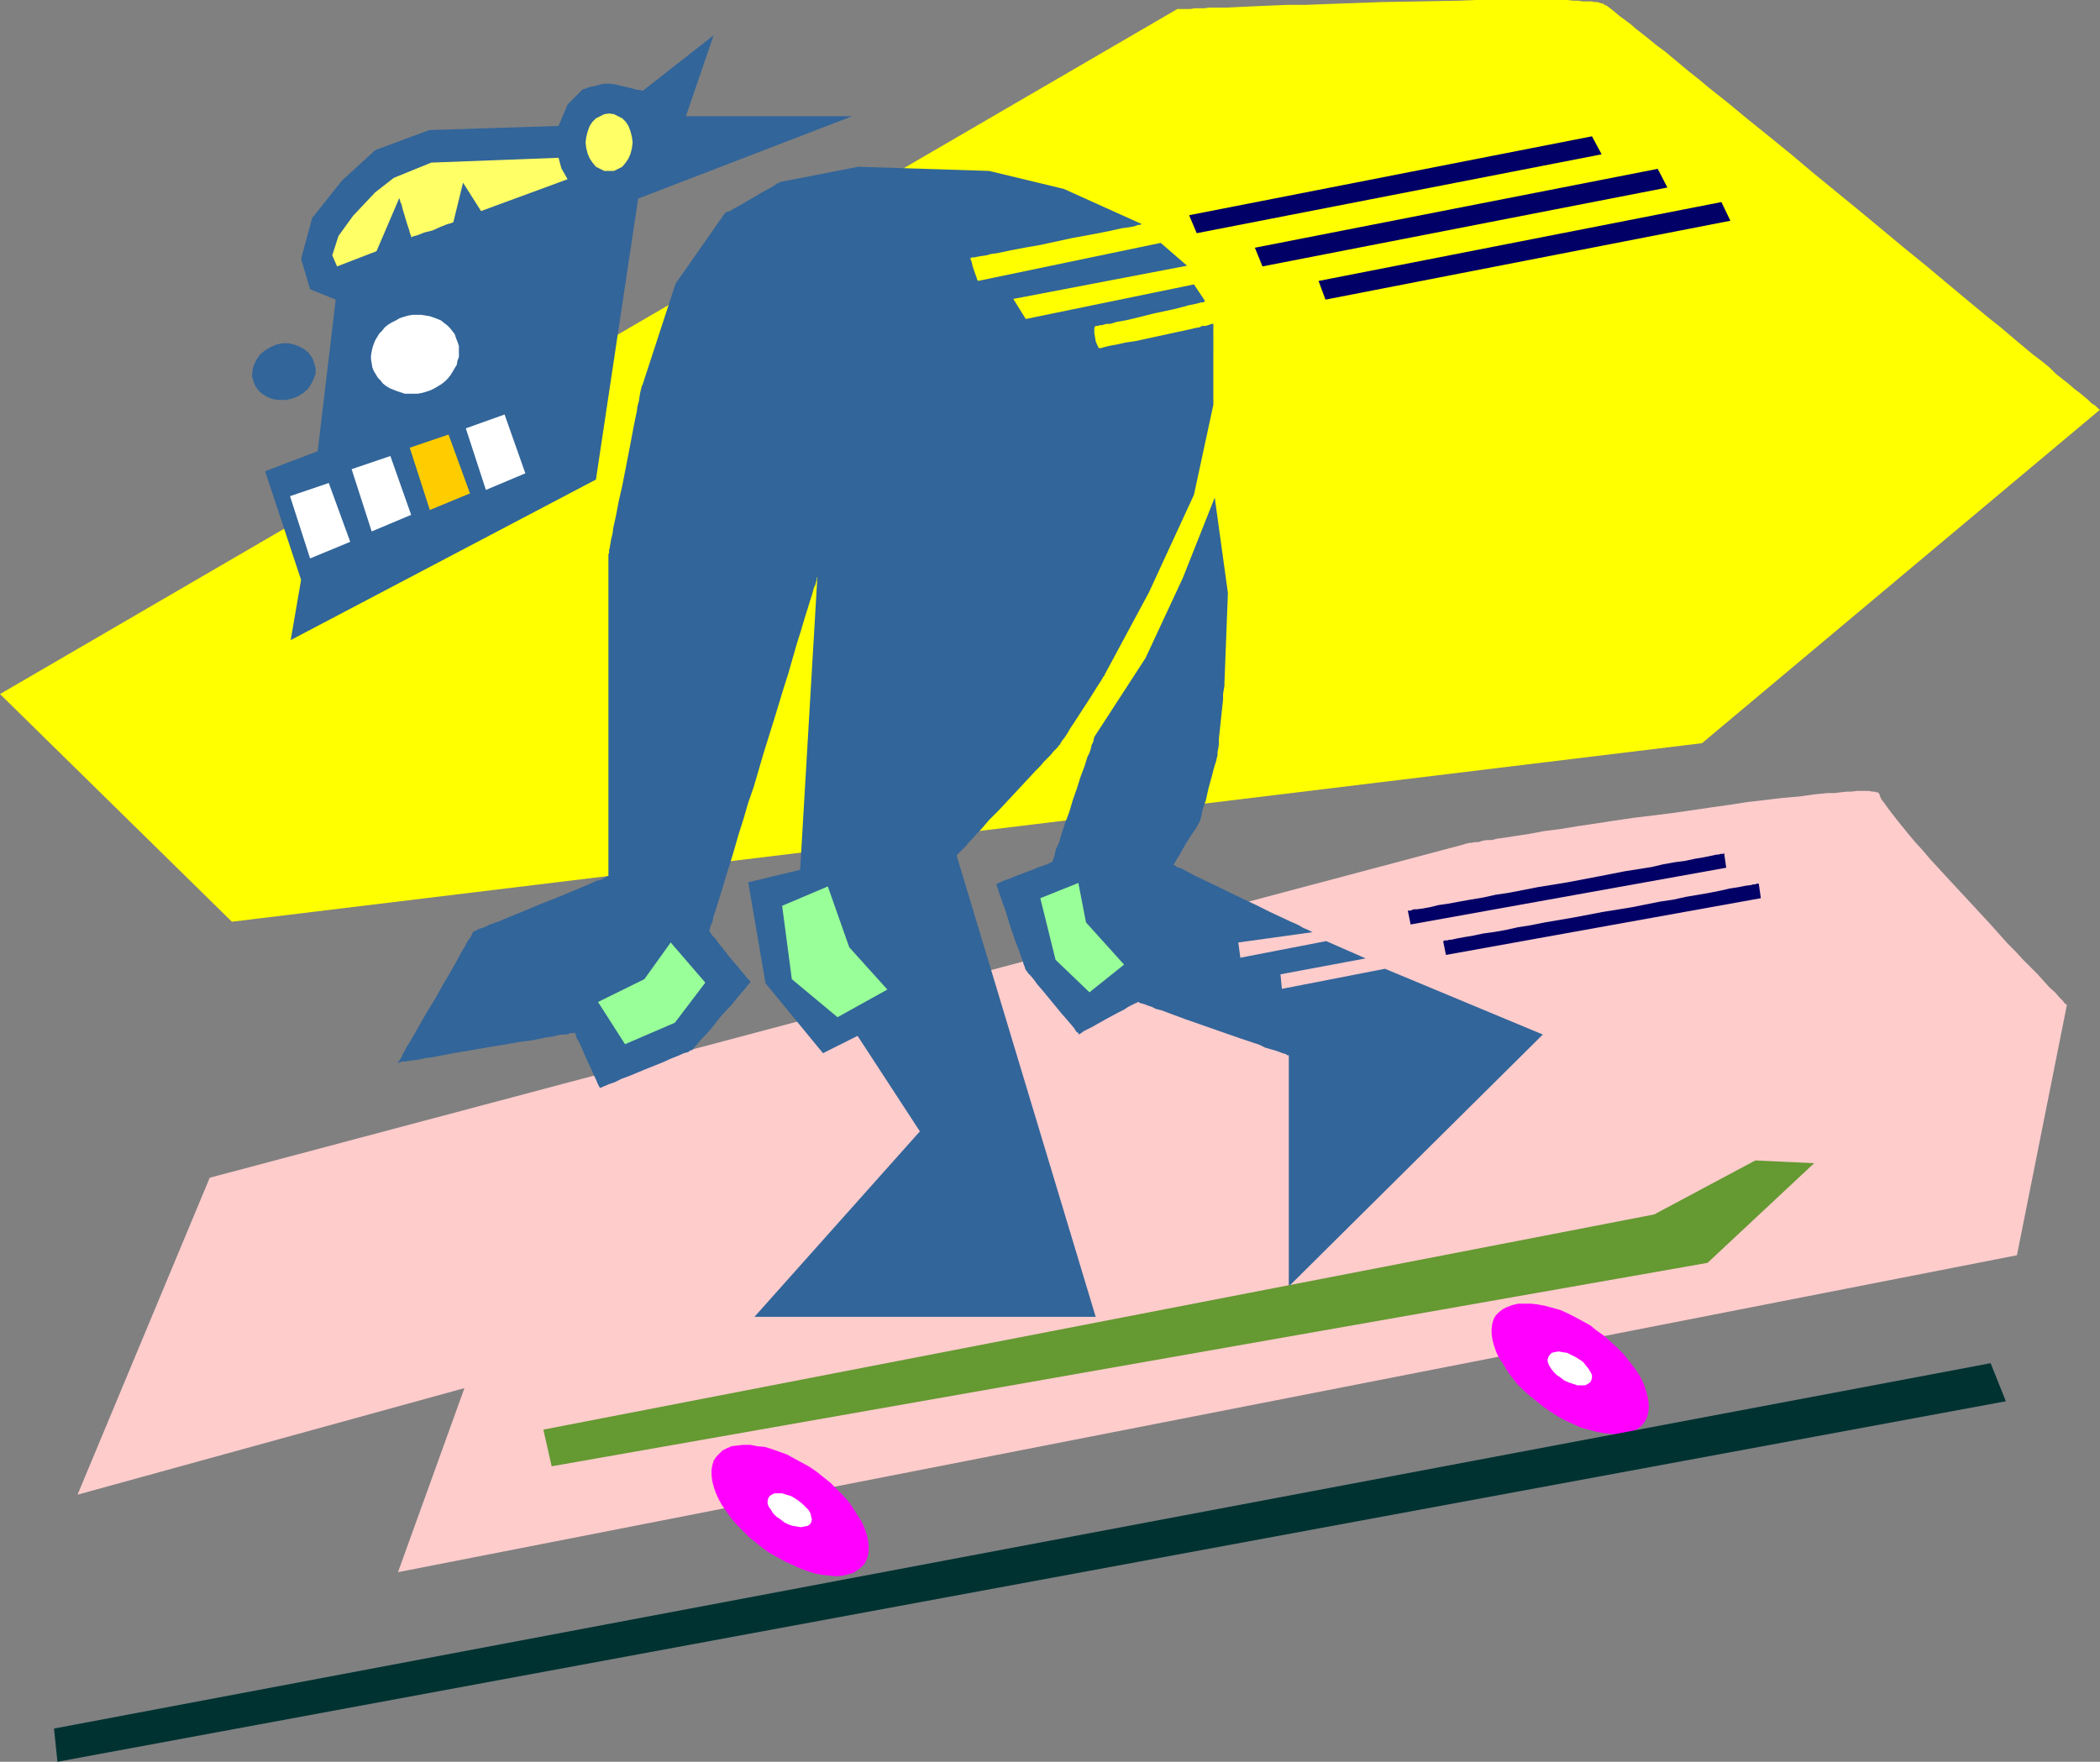
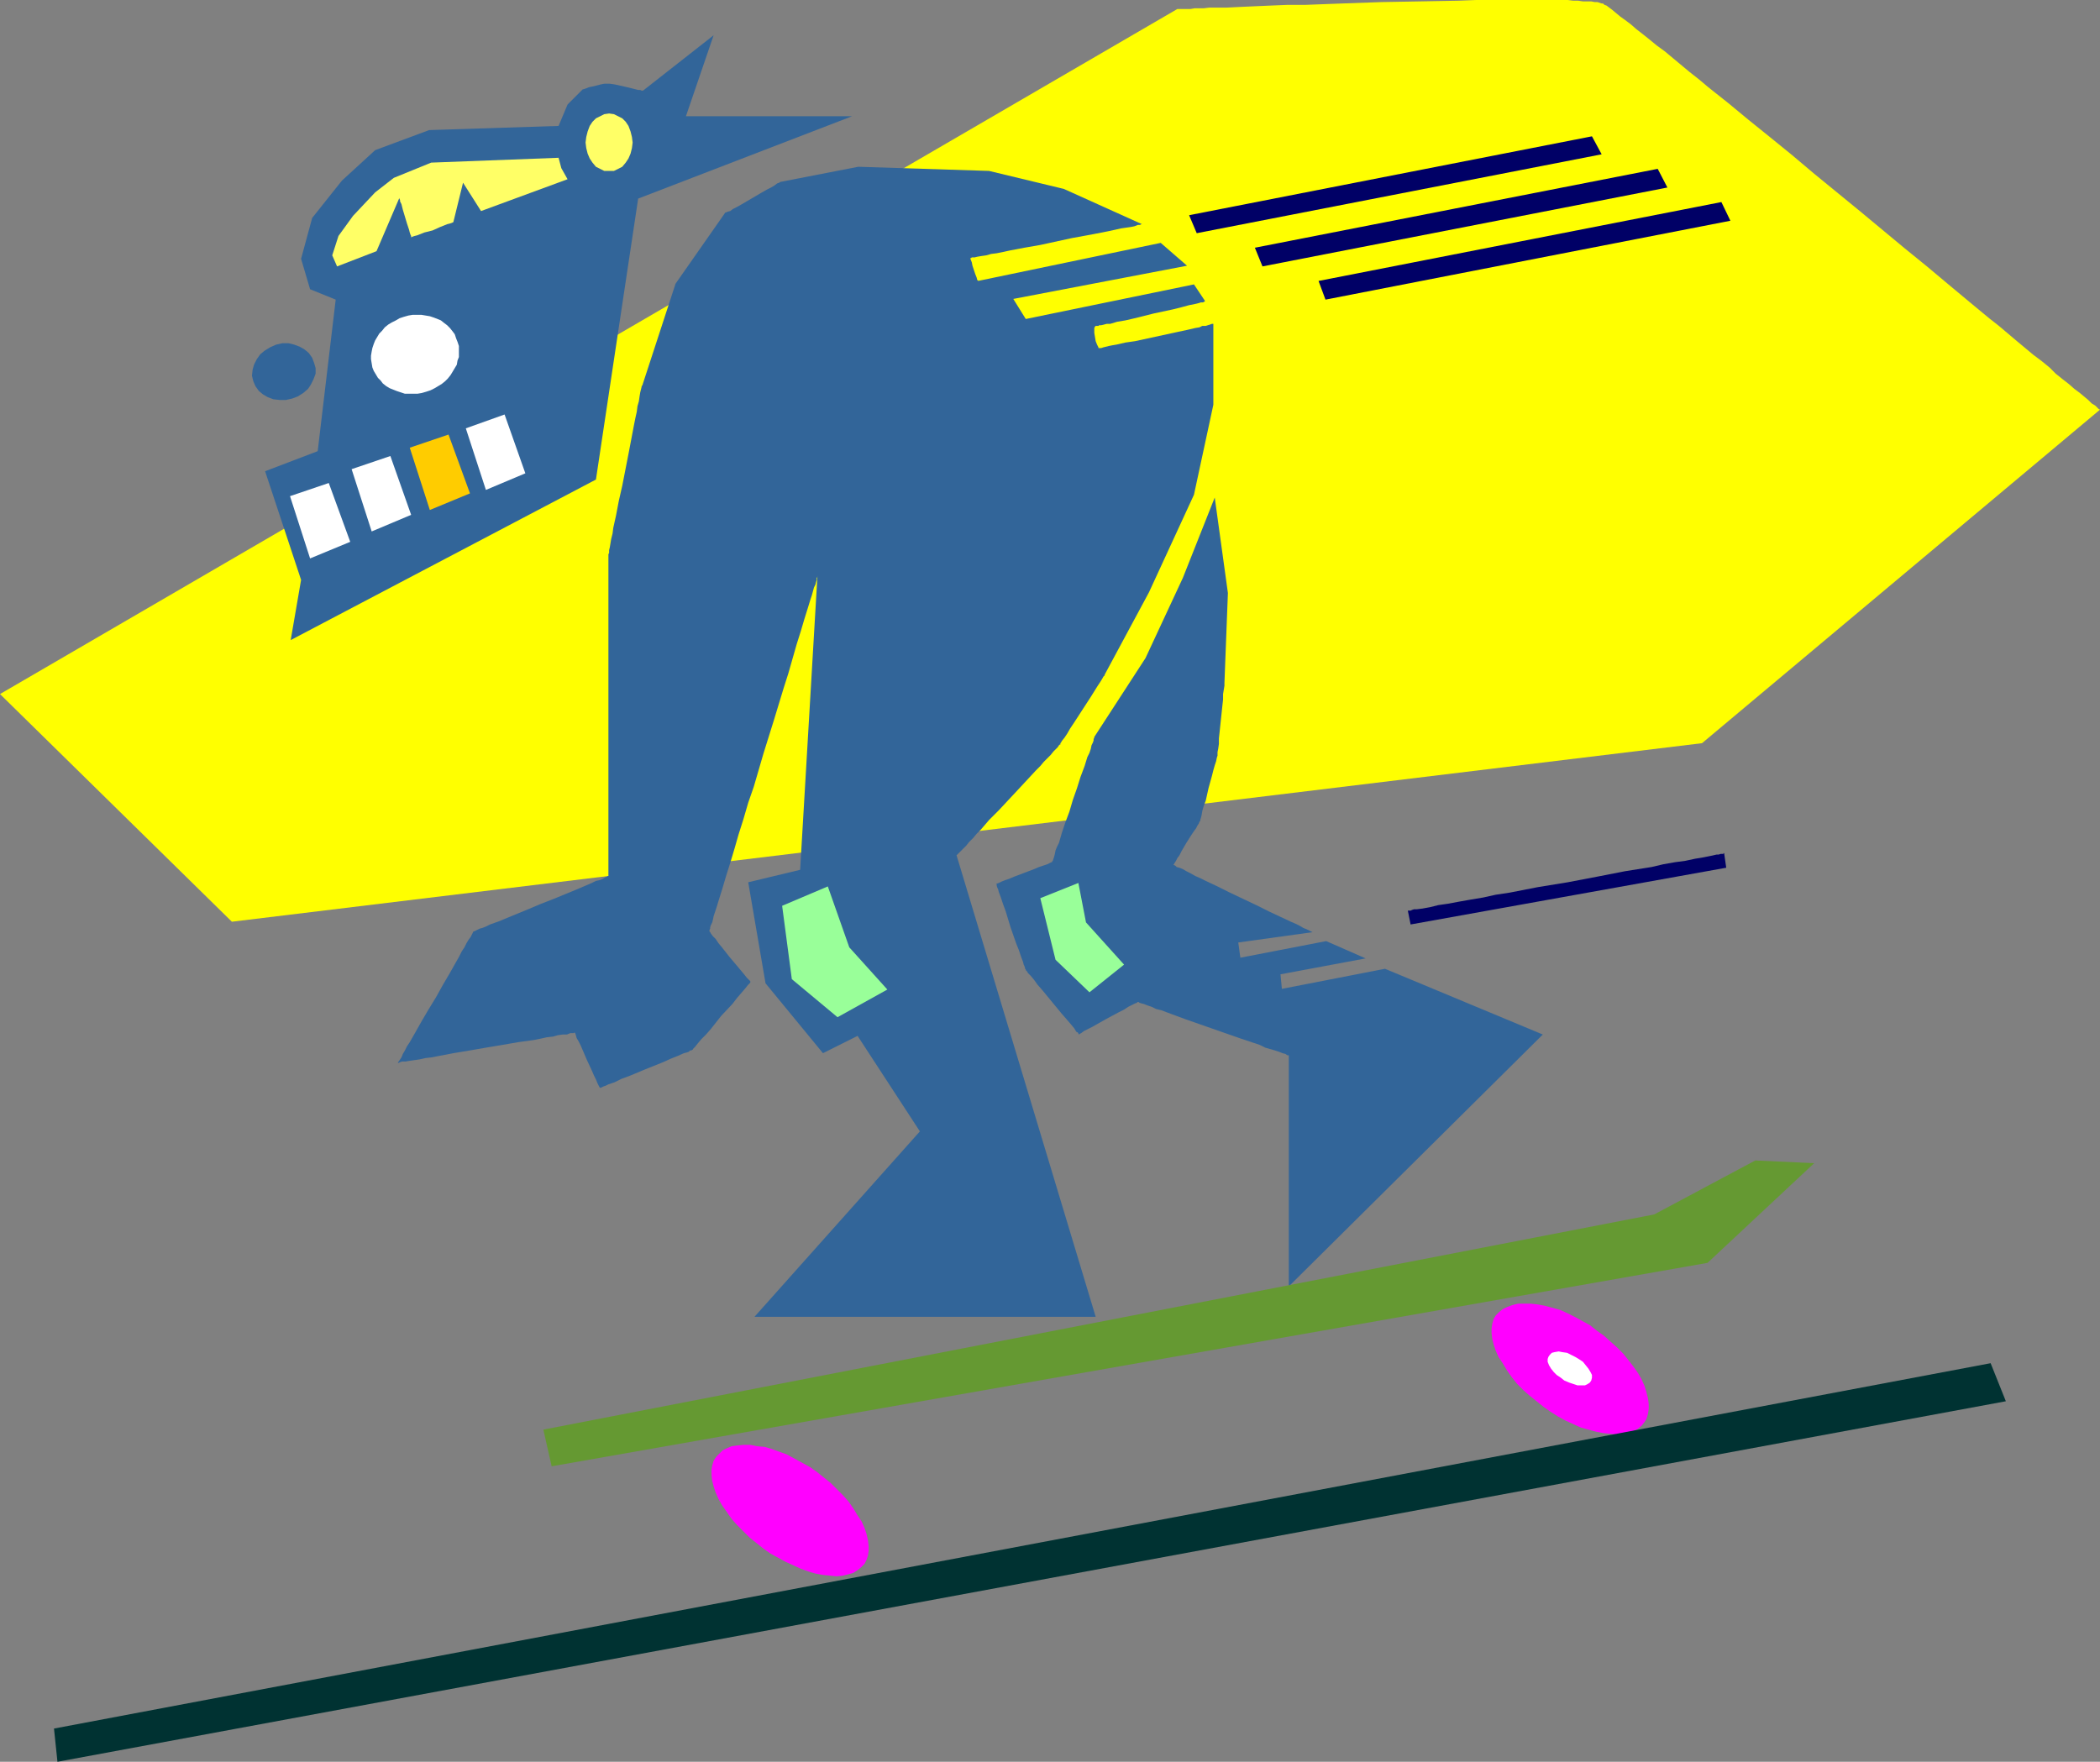
<svg xmlns="http://www.w3.org/2000/svg" xmlns:ns1="http://sodipodi.sourceforge.net/DTD/sodipodi-0.dtd" xmlns:ns2="http://www.inkscape.org/namespaces/inkscape" version="1.0" width="129.724mm" height="108.85mm" id="svg27" ns1:docname="Skateboarding - Offbeat.wmf">
  <rect width="100%" height="100%" fill="#808080" stroke="none" />
  <ns1:namedview id="namedview27" pagecolor="#ffffff" bordercolor="#000000" borderopacity="0.25" ns2:showpageshadow="2" ns2:pageopacity="0.0" ns2:pagecheckerboard="0" ns2:deskcolor="#d1d1d1" ns2:document-units="mm" />
  <defs id="defs1">
    <pattern id="WMFhbasepattern" patternUnits="userSpaceOnUse" width="6" height="6" x="0" y="0" />
  </defs>
-   <path style="fill:#ffcccc;fill-opacity:1;fill-rule:evenodd;stroke:none" d="M 48.965,275.023 341.945,197.137 v 0 l 0.323,-0.162 h 0.323 l 0.485,-0.162 h 0.485 l 0.808,-0.162 h 0.808 l 0.97,-0.323 0.97,-0.162 h 1.131 l 1.293,-0.323 1.293,-0.162 3.07,-0.485 3.232,-0.485 3.394,-0.646 3.878,-0.485 3.878,-0.646 4.363,-0.646 4.202,-0.646 4.363,-0.646 9.211,-1.131 8.888,-1.293 4.525,-0.646 4.202,-0.646 4.202,-0.485 4.04,-0.485 3.878,-0.323 3.394,-0.485 3.232,-0.323 h 1.616 l 1.293,-0.162 1.454,-0.162 h 1.131 l 1.293,-0.162 h 2.747 l 0.808,0.162 h 0.485 l 0.485,0.162 h 0.323 l 0.162,0.162 0.162,0.162 0.162,0.485 0.323,0.808 0.646,0.808 0.808,1.131 0.97,1.293 1.131,1.454 1.293,1.616 1.454,1.777 1.616,1.939 1.778,1.939 1.778,2.101 1.939,2.101 3.878,4.201 4.202,4.524 4.04,4.363 3.878,4.363 1.939,1.939 1.778,1.939 1.778,1.777 1.616,1.616 1.454,1.616 1.293,1.454 1.293,1.131 0.97,1.131 0.808,0.808 0.485,0.646 0.485,0.323 v 0.162 l -11.635,58.333 -377.982,74.007 15.514,-42.982 -90.334,24.885 z" id="path1" />
  <path style="fill:#ffff00;fill-opacity:1;fill-rule:evenodd;stroke:none" d="M 0,162.073 274.881,2.101 h 0.485 0.485 0.646 0.646 0.808 l 0.97,-0.162 h 0.97 1.131 l 1.293,-0.162 h 1.293 2.747 l 3.232,-0.162 3.555,-0.162 3.717,-0.162 3.878,-0.162 h 4.202 l 4.202,-0.162 4.363,-0.162 9.05,-0.323 9.05,-0.162 8.888,-0.162 L 344.692,0 h 4.202 3.878 7.11 3.232 2.909 l 1.293,0.162 h 1.131 l 1.131,0.162 h 0.97 0.97 l 0.808,0.162 h 0.646 l 0.485,0.162 0.485,0.162 h 0.323 l 0.323,0.323 0.485,0.162 0.646,0.485 0.646,0.485 0.97,0.808 0.97,0.808 1.131,0.808 1.293,0.97 1.293,1.131 1.454,1.131 1.616,1.293 1.778,1.454 1.778,1.293 1.939,1.616 1.939,1.616 1.939,1.616 2.262,1.777 2.101,1.777 4.686,3.717 4.686,3.878 5.01,4.04 5.171,4.201 5.171,4.363 10.666,8.726 10.504,8.726 5.171,4.201 5.01,4.201 4.848,4.04 4.686,3.878 2.262,1.777 2.101,1.777 2.101,1.777 1.939,1.616 1.939,1.616 1.939,1.454 1.778,1.454 1.454,1.454 1.616,1.293 1.454,1.131 1.293,1.131 1.293,0.97 0.97,0.808 0.97,0.808 0.808,0.808 0.808,0.485 0.485,0.485 0.323,0.323 0.323,0.162 v 0 l -92.92,77.885 -343.238,41.69 z" id="path2" />
  <path style="fill:#ff00ff;fill-opacity:1;fill-rule:evenodd;stroke:none" d="m 173.558,337.396 h 1.616 l 1.616,0.323 1.778,0.162 1.616,0.485 1.778,0.646 1.778,0.646 1.778,0.97 1.778,0.97 1.778,0.97 1.616,1.131 1.616,1.293 1.616,1.293 1.454,1.454 1.454,1.454 1.293,1.454 1.131,1.616 0.97,1.616 0.97,1.454 0.646,1.454 0.485,1.454 0.323,1.454 0.162,1.293 v 1.131 l -0.162,1.131 -0.323,0.97 -0.485,0.97 -0.808,0.808 -0.808,0.646 -0.97,0.646 -1.131,0.323 -1.293,0.323 -1.454,0.162 -1.616,-0.162 -1.616,-0.162 -1.778,-0.323 -1.616,-0.485 -1.778,-0.646 -1.778,-0.808 -1.778,-0.808 -1.778,-0.97 -1.778,-0.97 -1.616,-1.131 -1.616,-1.293 -1.616,-1.293 -1.454,-1.454 -1.454,-1.454 -1.293,-1.454 -1.131,-1.616 -1.131,-1.616 -0.808,-1.454 -0.646,-1.454 -0.485,-1.454 -0.323,-1.293 -0.162,-1.293 v -1.293 l 0.162,-0.97 0.323,-1.131 0.646,-0.97 0.646,-0.646 0.808,-0.808 0.97,-0.485 1.131,-0.485 1.293,-0.162 z" id="path3" />
-   <path style="fill:#ffffff;fill-opacity:1;fill-rule:evenodd;stroke:none" d="m 181.8,348.707 h 0.808 l 0.97,0.323 1.131,0.323 0.808,0.485 0.97,0.646 0.808,0.646 0.808,0.808 0.646,0.646 0.485,0.808 0.162,0.808 0.162,0.646 -0.162,0.646 -0.323,0.485 -0.485,0.323 -0.808,0.162 -0.808,0.162 -0.97,-0.162 -0.97,-0.162 -0.97,-0.323 -0.97,-0.485 -0.808,-0.646 -0.97,-0.646 -0.808,-0.808 -0.485,-0.808 -0.485,-0.646 -0.323,-0.808 v -0.646 l 0.162,-0.646 0.323,-0.485 0.485,-0.323 0.646,-0.323 z" id="path4" />
  <path style="fill:#ff00ff;fill-opacity:1;fill-rule:evenodd;stroke:none" d="m 355.843,304.432 h 1.616 l 1.454,0.162 1.778,0.323 1.778,0.485 1.778,0.485 1.778,0.808 1.616,0.808 1.778,0.97 1.778,0.97 1.616,1.293 1.616,1.131 1.616,1.454 1.454,1.293 1.454,1.454 1.293,1.616 1.131,1.454 1.131,1.616 0.808,1.454 0.646,1.454 0.485,1.616 0.323,1.293 0.162,1.293 v 1.131 l -0.162,1.131 -0.323,1.131 -0.485,0.808 -0.646,0.808 -0.97,0.808 -0.97,0.485 -1.131,0.485 -1.293,0.162 -1.454,0.162 -1.616,-0.162 -1.616,-0.162 -1.616,-0.323 -1.778,-0.485 -1.778,-0.485 -1.778,-0.808 -1.778,-0.808 -1.778,-0.97 -1.778,-1.131 -1.616,-1.131 -1.616,-1.293 -1.616,-1.293 -1.454,-1.293 -1.454,-1.454 -1.293,-1.616 -1.131,-1.616 -0.97,-1.616 -0.97,-1.454 -0.646,-1.454 -0.485,-1.454 -0.323,-1.293 -0.162,-1.293 v -1.131 l 0.162,-1.131 0.323,-1.131 0.485,-0.808 0.808,-0.808 0.808,-0.646 0.97,-0.485 1.293,-0.485 1.293,-0.323 z" id="path5" />
  <path style="fill:#ffffff;fill-opacity:1;fill-rule:evenodd;stroke:none" d="m 363.923,315.581 0.808,0.162 1.131,0.162 0.97,0.485 0.97,0.485 0.808,0.485 0.97,0.646 0.646,0.808 0.646,0.808 0.485,0.808 0.323,0.646 v 0.646 l -0.162,0.646 -0.323,0.485 -0.485,0.323 -0.646,0.323 h -0.97 -0.808 l -0.97,-0.323 -0.97,-0.323 -1.131,-0.485 -0.808,-0.646 -0.97,-0.646 -0.646,-0.646 -0.646,-0.808 -0.485,-0.808 -0.323,-0.808 v -0.646 l 0.162,-0.485 0.323,-0.485 0.485,-0.485 0.646,-0.162 z" id="path6" />
  <path style="fill:#326599;fill-opacity:1;fill-rule:evenodd;stroke:none" d="m 64.478,80.471 1.454,-0.323 h 1.454 l 1.293,0.323 1.293,0.485 1.131,0.646 0.97,0.808 0.808,1.131 0.485,1.293 0.323,1.131 v 1.293 l -0.485,1.293 -0.646,1.293 -0.646,0.97 -1.131,0.97 -1.293,0.808 -1.293,0.485 -1.454,0.323 h -1.454 l -1.454,-0.162 -1.293,-0.485 -1.131,-0.646 -0.97,-0.808 -0.808,-1.131 -0.485,-1.131 -0.323,-1.293 0.162,-1.454 0.323,-1.131 0.646,-1.293 0.808,-1.131 0.97,-0.808 1.293,-0.808 z" id="path7" />
  <path style="fill:#326599;fill-opacity:1;fill-rule:evenodd;stroke:none" d="m 61.893,110.041 12.282,-4.686 4.202,-35.388 -5.979,-2.424 -2.101,-7.11 2.586,-9.534 6.949,-8.726 7.757,-7.11 12.605,-4.686 30.219,-0.97 2.101,-5.009 3.555,-3.555 v 0 h 0.162 l 0.485,-0.162 0.808,-0.323 0.808,-0.162 1.939,-0.485 0.808,-0.162 h 0.646 0.162 0.485 l 1.131,0.162 1.454,0.323 1.454,0.323 1.293,0.323 1.293,0.323 h 0.485 l 0.323,0.162 h 0.162 0.162 L 166.609,8.241 160.145,27.147 h 38.784 l -49.934,19.229 -9.858,65.605 -71.266,37.488 2.424,-14.058 z" id="path8" />
  <path style="fill:#ffffff;fill-opacity:1;fill-rule:evenodd;stroke:none" d="m 67.71,115.859 9.05,-3.07 5.01,13.735 -9.373,3.878 z" id="path9" />
  <path style="fill:#ffffff;fill-opacity:1;fill-rule:evenodd;stroke:none" d="m 82.093,109.557 9.05,-3.07 4.848,13.735 -9.211,3.878 z" id="path10" />
  <path style="fill:#ffcc00;fill-opacity:1;fill-rule:evenodd;stroke:none" d="m 95.667,104.547 9.05,-3.07 5.01,13.735 -9.373,3.878 z" id="path11" />
  <path style="fill:#ffffff;fill-opacity:1;fill-rule:evenodd;stroke:none" d="m 108.757,100.023 9.05,-3.232 4.848,13.735 -9.211,3.878 z" id="path12" />
  <path style="fill:#ffff66;fill-opacity:1;fill-rule:evenodd;stroke:none" d="m 142.208,26.5 1.131,0.162 0.97,0.485 0.97,0.485 0.808,0.808 0.646,0.97 0.485,1.293 0.323,1.293 0.162,1.293 -0.162,1.293 -0.323,1.293 -0.485,1.131 -0.646,0.97 -0.808,0.97 -0.97,0.485 -0.97,0.485 h -1.131 -1.131 l -0.97,-0.485 -0.97,-0.485 -0.808,-0.97 -0.646,-0.97 -0.485,-1.131 -0.323,-1.293 -0.162,-1.293 0.162,-1.293 0.323,-1.293 0.485,-1.293 0.646,-0.97 0.808,-0.808 0.97,-0.485 0.97,-0.485 z" id="path13" />
  <path style="fill:#ffff66;fill-opacity:1;fill-rule:evenodd;stroke:none" d="m 78.699,62.211 -1.131,-2.585 1.454,-4.524 3.394,-4.686 5.171,-5.494 4.363,-3.393 8.726,-3.555 29.734,-1.131 0.646,2.424 1.454,2.585 -20.2,7.433 -4.202,-6.625 -2.262,9.211 v 0 l -0.323,0.162 -0.485,0.162 -0.646,0.162 -0.808,0.323 -0.808,0.323 -1.778,0.808 -1.939,0.485 -0.808,0.323 -0.808,0.323 -0.646,0.162 -0.485,0.162 -0.323,0.162 V 55.263 55.101 l -0.162,-0.323 -0.162,-0.485 -0.162,-0.646 -0.485,-1.454 -0.97,-3.232 -0.323,-1.293 -0.323,-0.646 V 46.699 l -0.162,-0.323 v -0.162 l -5.333,12.442 z" id="path14" />
  <path style="fill:#326599;fill-opacity:1;fill-rule:evenodd;stroke:none" d="m 169.357,49.607 -11.635,16.644 -7.757,23.753 -0.162,0.162 v 0.162 l -0.162,0.646 -0.162,0.646 -0.162,0.97 -0.162,1.131 -0.323,1.131 -0.162,1.293 -0.323,1.454 -0.323,1.616 -0.646,3.393 -0.646,3.393 -1.454,7.433 -0.808,3.555 -0.646,3.393 -0.323,1.454 -0.323,1.454 -0.162,1.293 -0.323,1.293 -0.162,0.97 -0.162,0.97 -0.162,0.646 v 0.646 l -0.162,0.323 v 0 7.11 2.262 56.556 2.262 6.948 h -0.162 l -0.162,0.162 -0.485,0.162 -0.485,0.323 -0.808,0.323 -0.808,0.162 -0.97,0.485 -1.131,0.485 -1.131,0.485 -1.131,0.485 -2.747,1.131 -2.747,1.131 -2.909,1.131 -3.07,1.293 -2.747,1.131 -2.747,1.131 -1.131,0.485 -2.262,0.808 -0.97,0.485 -0.808,0.323 -0.646,0.162 -0.646,0.323 -0.323,0.162 -0.323,0.162 v 0 h -0.162 l -0.162,0.323 -0.162,0.323 -0.323,0.646 -0.485,0.646 -0.485,0.808 -0.485,0.97 -0.646,0.97 -0.646,1.293 -0.646,1.131 -1.454,2.585 -1.616,2.747 -1.616,2.909 -1.778,2.909 -1.616,2.747 -1.454,2.585 -0.646,1.131 -0.646,1.131 -0.646,0.97 -0.485,0.97 -0.485,0.808 -0.323,0.808 -0.323,0.485 -0.323,0.485 -0.162,0.162 v 0.162 h 0.162 l 0.323,-0.162 0.485,-0.162 h 0.808 l 0.97,-0.162 1.131,-0.162 1.131,-0.162 1.454,-0.323 1.454,-0.162 1.616,-0.323 3.394,-0.646 3.878,-0.646 3.717,-0.646 3.878,-0.646 3.717,-0.646 3.555,-0.485 1.616,-0.323 1.454,-0.323 1.454,-0.162 1.131,-0.323 1.131,-0.162 h 0.97 l 0.808,-0.323 h 0.485 0.323 l 0.162,-0.162 0.162,0.162 0.162,0.485 0.162,0.646 0.485,0.808 0.485,0.97 0.485,1.131 0.97,2.262 1.131,2.424 0.485,1.131 0.485,0.97 0.323,0.808 0.323,0.646 0.162,0.323 0.162,0.162 v 0 h 0.162 l 0.323,-0.162 0.323,-0.162 0.485,-0.162 0.646,-0.323 1.454,-0.485 1.616,-0.808 1.778,-0.646 3.878,-1.616 4.04,-1.616 1.778,-0.808 1.616,-0.646 1.454,-0.646 0.646,-0.162 0.485,-0.162 0.323,-0.323 h 0.323 l 0.162,-0.162 h 0.162 v 0 -0.162 l 0.162,-0.162 0.323,-0.323 0.646,-0.808 0.808,-0.97 1.131,-1.131 1.131,-1.293 2.424,-3.07 2.586,-2.747 1.131,-1.454 0.97,-1.131 0.97,-1.131 0.646,-0.808 0.162,-0.162 0.323,-0.323 v -0.162 0 -0.162 l -0.323,-0.323 -0.485,-0.485 -0.646,-0.808 -0.808,-0.97 -0.808,-0.97 -1.778,-2.101 -1.778,-2.262 -0.808,-0.97 -0.646,-0.97 -0.646,-0.646 -0.485,-0.646 -0.162,-0.323 -0.162,-0.162 v -0.162 -0.162 l 0.162,-0.323 v -0.323 l 0.162,-0.485 0.323,-0.646 0.162,-0.646 0.162,-0.808 0.323,-0.97 0.323,-0.97 0.646,-2.101 0.808,-2.585 0.808,-2.747 0.97,-3.07 0.97,-3.232 0.97,-3.393 1.131,-3.555 1.131,-3.878 1.293,-3.717 2.262,-7.756 2.424,-7.756 1.131,-3.717 1.131,-3.717 1.131,-3.555 0.97,-3.393 0.97,-3.393 0.97,-3.07 0.808,-2.747 0.808,-2.585 0.646,-2.101 0.323,-0.97 0.485,-1.777 0.323,-0.646 0.162,-0.646 0.162,-0.485 v -0.485 l 0.162,-0.162 v -0.323 0 l -4.04,68.675 -12.12,2.909 4.04,23.592 13.413,16.32 8.08,-4.04 14.544,22.299 -38.622,43.306 h 79.669 L 223.331,199.723 v 0 l 0.323,-0.323 0.323,-0.323 0.485,-0.485 0.485,-0.485 0.646,-0.646 0.646,-0.808 0.97,-0.97 0.808,-0.97 0.97,-0.97 1.939,-2.262 2.262,-2.262 2.262,-2.424 2.262,-2.424 2.101,-2.262 2.101,-2.262 0.97,-0.97 0.808,-0.97 0.808,-0.808 0.808,-0.808 0.646,-0.808 0.485,-0.485 0.485,-0.485 0.323,-0.485 0.162,-0.162 h 0.162 v -0.162 -0.162 l 0.162,-0.162 0.162,-0.323 0.646,-0.808 0.646,-0.97 0.646,-1.131 0.97,-1.454 3.878,-5.979 0.808,-1.293 0.808,-1.293 0.646,-0.97 0.485,-0.808 0.162,-0.323 0.162,-0.162 0.162,-0.162 v -0.162 l 10.342,-19.229 10.504,-22.784 4.525,-21.006 V 75.623 h -0.162 -0.162 l -0.485,0.162 -0.485,0.162 -0.485,0.162 h -0.808 l -0.646,0.323 -0.97,0.162 -2.101,0.485 -2.262,0.485 -9.696,2.101 -2.262,0.323 -2.101,0.485 -0.97,0.162 -0.808,0.162 -0.646,0.162 -0.646,0.162 -0.485,0.162 h -0.323 -0.162 -0.162 v 0 -0.162 l -0.323,-0.646 -0.323,-0.808 -0.162,-0.97 -0.162,-0.97 V 76.916 76.593 l 0.162,-0.323 0.162,-0.162 h 0.323 0.323 l 0.162,-0.162 h 0.485 l 0.646,-0.162 0.646,-0.162 h 0.808 l 1.616,-0.485 1.939,-0.323 2.101,-0.485 4.525,-1.131 2.262,-0.485 2.262,-0.485 1.939,-0.485 1.778,-0.485 1.616,-0.323 0.646,-0.162 0.485,-0.162 h 0.485 l 0.323,-0.162 0.162,-0.162 v 0 l -2.586,-3.878 -39.269,8.079 -2.909,-4.686 40.562,-7.756 -6.141,-5.332 -42.662,8.887 v -0.162 h -0.162 l -0.162,-0.646 -0.323,-0.808 -0.323,-0.97 -0.323,-0.97 -0.162,-0.808 -0.323,-0.808 v -0.162 0 h 0.162 l 0.162,-0.162 h 0.646 l 0.646,-0.162 0.97,-0.162 1.131,-0.162 1.131,-0.323 1.293,-0.162 1.616,-0.323 1.454,-0.323 3.394,-0.646 3.717,-0.646 7.434,-1.616 3.555,-0.646 3.394,-0.646 1.616,-0.323 1.454,-0.323 1.454,-0.323 1.131,-0.162 1.131,-0.162 0.808,-0.162 0.808,-0.323 h 0.485 l 0.323,-0.162 h 0.162 l -18.261,-8.241 -17.453,-4.201 -30.542,-0.97 -18.261,3.555 -0.162,0.162 -0.485,0.162 -0.646,0.485 -0.808,0.485 -0.97,0.485 -1.131,0.646 -4.686,2.747 -1.131,0.646 -0.97,0.485 -0.646,0.485 -0.646,0.162 -0.323,0.162 z" id="path15" />
  <path style="fill:#000066;fill-opacity:1;fill-rule:evenodd;stroke:none" d="m 277.628,50.254 1.778,4.201 94.536,-18.421 -2.262,-4.201 z" id="path16" />
  <path style="fill:#000066;fill-opacity:1;fill-rule:evenodd;stroke:none" d="m 292.98,57.848 1.778,4.363 94.536,-18.421 -2.262,-4.363 z" id="path17" />
  <path style="fill:#000066;fill-opacity:1;fill-rule:evenodd;stroke:none" d="m 307.848,65.605 1.616,4.363 94.536,-18.421 -2.101,-4.363 z" id="path18" />
  <path style="fill:#326599;fill-opacity:1;fill-rule:evenodd;stroke:none" d="m 283.608,116.182 -7.434,18.744 -8.726,18.744 -11.958,18.421 v 0.162 l -0.162,0.323 v 0.323 l -0.162,0.485 -0.323,0.646 -0.162,0.808 -0.323,0.97 -0.485,0.97 -0.646,2.101 -0.97,2.585 -0.808,2.585 -0.97,2.747 -0.808,2.747 -0.97,2.585 -0.808,2.424 -0.646,2.262 -0.485,0.97 -0.323,0.808 -0.162,0.808 -0.162,0.646 -0.162,0.485 -0.162,0.485 -0.162,0.162 v 0.162 h -0.162 l -0.323,0.162 -0.646,0.323 -0.97,0.323 -0.97,0.323 -1.131,0.485 -4.686,1.777 -1.131,0.485 -0.97,0.323 -0.808,0.323 -0.646,0.323 -0.485,0.162 h -0.162 v 0 l 0.162,0.162 v 0.323 l 0.162,0.485 0.162,0.323 0.162,0.646 0.485,1.293 0.485,1.454 0.646,1.777 1.131,3.717 1.293,3.717 0.646,1.616 0.485,1.454 0.485,1.293 0.162,0.646 0.162,0.323 0.162,0.485 v 0.162 l 0.162,0.162 v 0.162 0 l 0.162,0.162 0.162,0.162 0.162,0.323 0.646,0.646 0.808,0.97 0.808,1.131 1.131,1.293 4.525,5.494 1.131,1.293 0.97,1.131 0.808,0.97 0.485,0.808 0.323,0.162 0.162,0.162 v 0.162 l 0.162,0.162 v 0 l 0.162,-0.162 0.323,-0.162 0.646,-0.485 0.97,-0.485 0.97,-0.485 1.131,-0.646 2.586,-1.454 2.424,-1.293 1.293,-0.646 0.97,-0.646 0.97,-0.485 0.646,-0.323 0.485,-0.162 v -0.162 h 0.162 0.162 l 0.162,0.162 0.485,0.162 0.646,0.162 0.808,0.323 0.97,0.323 0.97,0.485 1.293,0.323 1.293,0.485 1.293,0.485 3.07,1.131 3.232,1.131 3.232,1.131 3.232,1.131 3.232,1.131 2.909,0.97 1.454,0.485 1.293,0.646 1.131,0.323 1.131,0.323 0.97,0.323 0.808,0.323 0.646,0.162 0.485,0.323 h 0.162 0.162 v 53.97 l 59.307,-58.818 -36.845,-15.351 -24.078,4.686 -0.323,-3.393 19.877,-3.717 -9.211,-4.04 -20.038,3.878 -0.485,-3.555 17.453,-2.424 h -0.162 l -0.323,-0.162 -0.323,-0.162 -0.646,-0.323 -0.808,-0.323 -0.808,-0.485 -0.97,-0.485 -1.131,-0.485 -2.424,-1.131 -2.747,-1.293 -2.909,-1.454 -3.07,-1.454 -3.07,-1.454 -2.909,-1.454 -2.747,-1.293 -1.293,-0.646 -1.131,-0.485 -1.131,-0.646 -0.97,-0.485 -0.808,-0.485 -0.808,-0.323 -0.646,-0.162 -0.323,-0.323 -0.323,-0.162 h -0.162 l 0.162,-0.162 0.162,-0.323 0.323,-0.485 0.323,-0.646 0.485,-0.646 0.485,-0.97 1.131,-1.939 1.131,-1.777 0.646,-0.97 0.485,-0.646 0.323,-0.646 0.323,-0.485 0.162,-0.485 h 0.162 v -0.162 -0.162 l 0.162,-0.485 0.162,-0.646 0.162,-0.97 0.323,-1.131 0.485,-1.293 0.646,-2.909 0.808,-2.909 0.323,-1.293 0.323,-1.131 0.323,-0.97 0.162,-0.808 0.162,-0.485 v -0.162 0 -0.162 -0.485 l 0.162,-0.808 0.162,-1.131 v -1.293 l 0.162,-1.454 0.646,-6.14 0.162,-1.454 v -1.293 l 0.162,-0.97 0.162,-0.97 v -0.485 -0.162 l 0.808,-21.006 z" id="path19" />
  <path style="fill:#000066;fill-opacity:1;fill-rule:evenodd;stroke:none" d="m 328.694,212.65 h 0.162 0.162 0.323 l 0.323,-0.162 0.485,-0.162 h 0.646 l 1.293,-0.162 1.778,-0.323 1.939,-0.485 2.262,-0.323 2.586,-0.485 2.747,-0.485 2.909,-0.485 2.909,-0.646 3.232,-0.485 6.626,-1.293 6.949,-1.131 6.787,-1.293 6.626,-1.293 3.07,-0.485 3.07,-0.485 2.747,-0.646 2.747,-0.485 2.424,-0.323 2.262,-0.485 1.939,-0.323 1.616,-0.323 1.454,-0.323 h 0.485 l 0.485,-0.162 h 0.323 0.323 v -0.162 h 0.162 l 0.485,3.393 -73.69,13.25 z" id="path20" />
-   <path style="fill:#000066;fill-opacity:1;fill-rule:evenodd;stroke:none" d="m 336.936,219.76 h 0.162 l 0.162,-0.162 h 0.323 0.323 l 0.485,-0.162 h 0.485 l 1.454,-0.323 1.778,-0.323 1.939,-0.323 2.262,-0.485 2.424,-0.323 2.747,-0.485 2.909,-0.646 3.07,-0.485 3.232,-0.646 6.626,-1.131 6.787,-1.293 6.949,-1.131 6.464,-1.293 3.232,-0.485 2.909,-0.646 2.909,-0.485 2.747,-0.485 2.424,-0.485 2.101,-0.485 2.101,-0.323 1.616,-0.323 1.293,-0.162 0.485,-0.162 h 0.485 l 0.323,-0.162 h 0.323 0.162 v 0 l 0.485,3.393 -73.528,13.25 z" id="path21" />
  <path style="fill:#659932;fill-opacity:1;fill-rule:evenodd;stroke:none" d="m 126.856,333.841 259.368,-50.254 23.594,-12.604 13.736,0.646 -24.886,23.269 -269.872,47.507 z" id="path22" />
  <path style="fill:#003232;fill-opacity:1;fill-rule:evenodd;stroke:none" d="m 12.605,403.647 452.156,-85.318 3.555,8.887 -454.903,84.187 z" id="path23" />
  <path style="fill:#ffffff;fill-opacity:1;fill-rule:evenodd;stroke:none" d="m 94.213,74.007 1.131,-0.323 0.97,-0.162 h 0.97 1.131 l 0.97,0.162 0.97,0.162 0.97,0.323 0.808,0.323 0.808,0.323 0.808,0.646 0.646,0.485 0.646,0.646 0.646,0.808 0.485,0.646 0.323,0.97 0.323,0.808 0.323,0.97 v 0.808 0.97 0.808 l -0.323,0.808 -0.162,0.97 -0.485,0.808 -0.485,0.808 -0.485,0.808 -0.646,0.808 -0.646,0.646 -0.808,0.646 -0.808,0.485 -0.808,0.485 -0.97,0.485 -0.97,0.323 -1.131,0.323 -0.97,0.162 h -0.97 -0.97 -0.97 l -0.97,-0.323 -0.97,-0.323 -0.808,-0.323 -0.808,-0.323 -0.808,-0.485 -0.808,-0.646 -0.485,-0.646 -0.646,-0.646 -0.485,-0.808 -0.485,-0.808 -0.323,-0.808 -0.162,-0.97 -0.162,-0.97 v -0.808 l 0.162,-0.97 0.162,-0.808 0.323,-0.97 0.323,-0.808 0.485,-0.808 0.485,-0.808 0.646,-0.646 0.646,-0.808 0.808,-0.646 0.808,-0.485 0.97,-0.485 0.808,-0.485 z" id="path24" />
-   <path style="fill:#99ff99;fill-opacity:1;fill-rule:evenodd;stroke:none" d="m 139.622,233.979 10.827,-5.332 6.141,-8.564 8.08,9.372 -7.11,9.372 -11.635,5.009 z" id="path25" />
  <path style="fill:#99ff99;fill-opacity:1;fill-rule:evenodd;stroke:none" d="m 182.608,211.519 10.666,-4.524 5.01,14.22 8.888,9.857 -11.635,6.464 -10.666,-8.887 z" id="path26" />
  <path style="fill:#99ff99;fill-opacity:1;fill-rule:evenodd;stroke:none" d="m 242.885,209.741 8.888,-3.555 1.778,9.211 8.888,9.857 -8.08,6.464 -7.918,-7.595 z" id="path27" />
</svg>